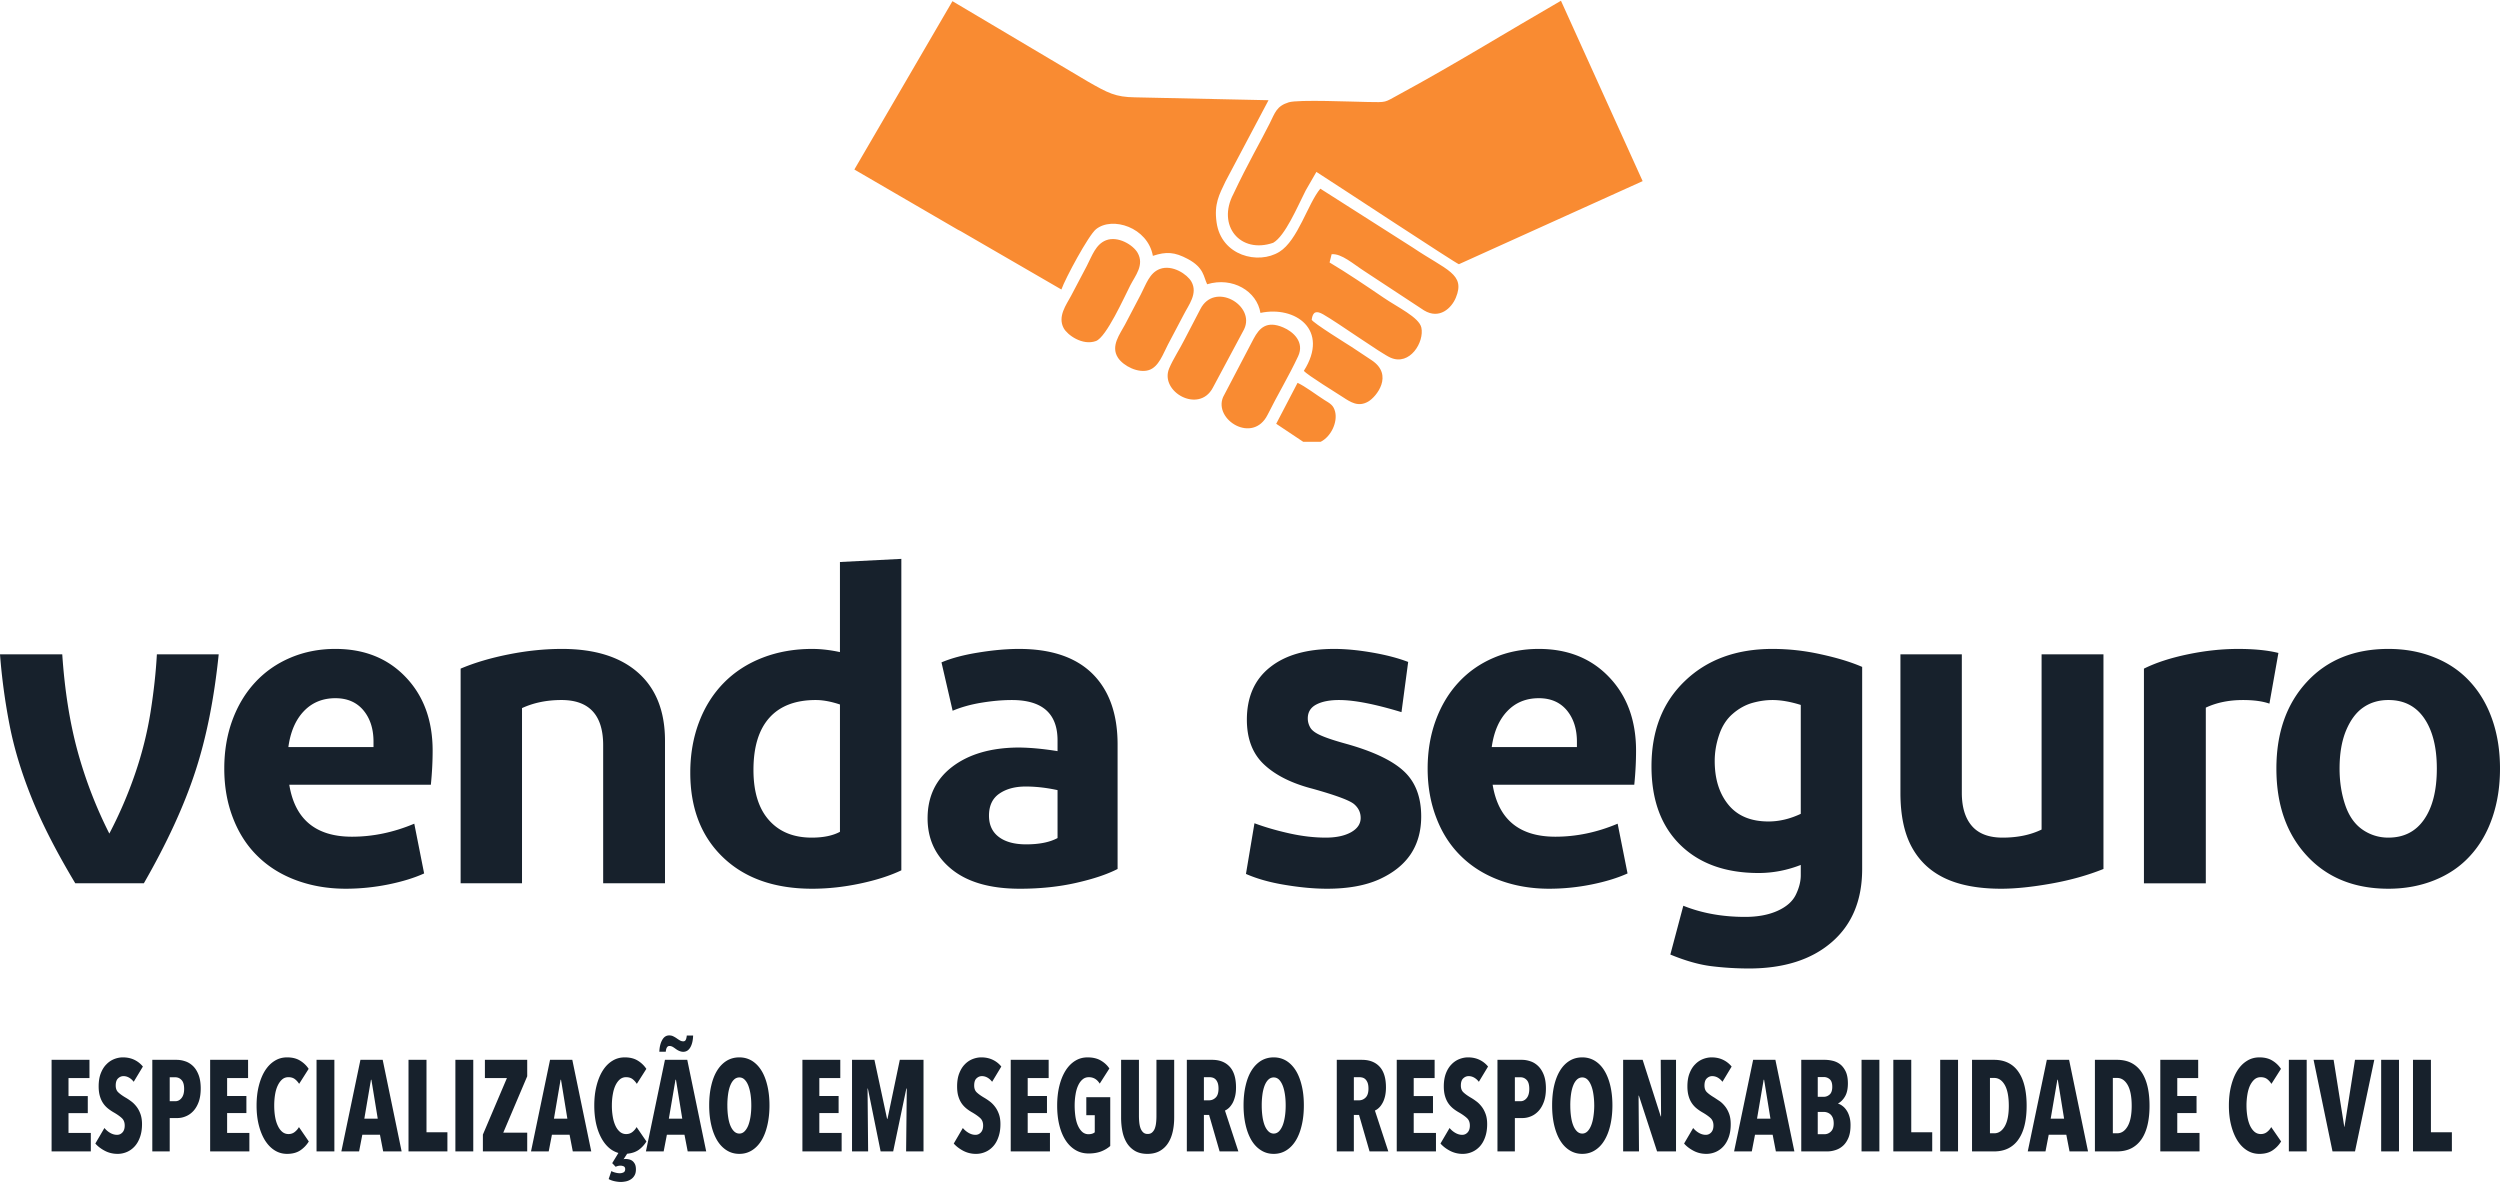
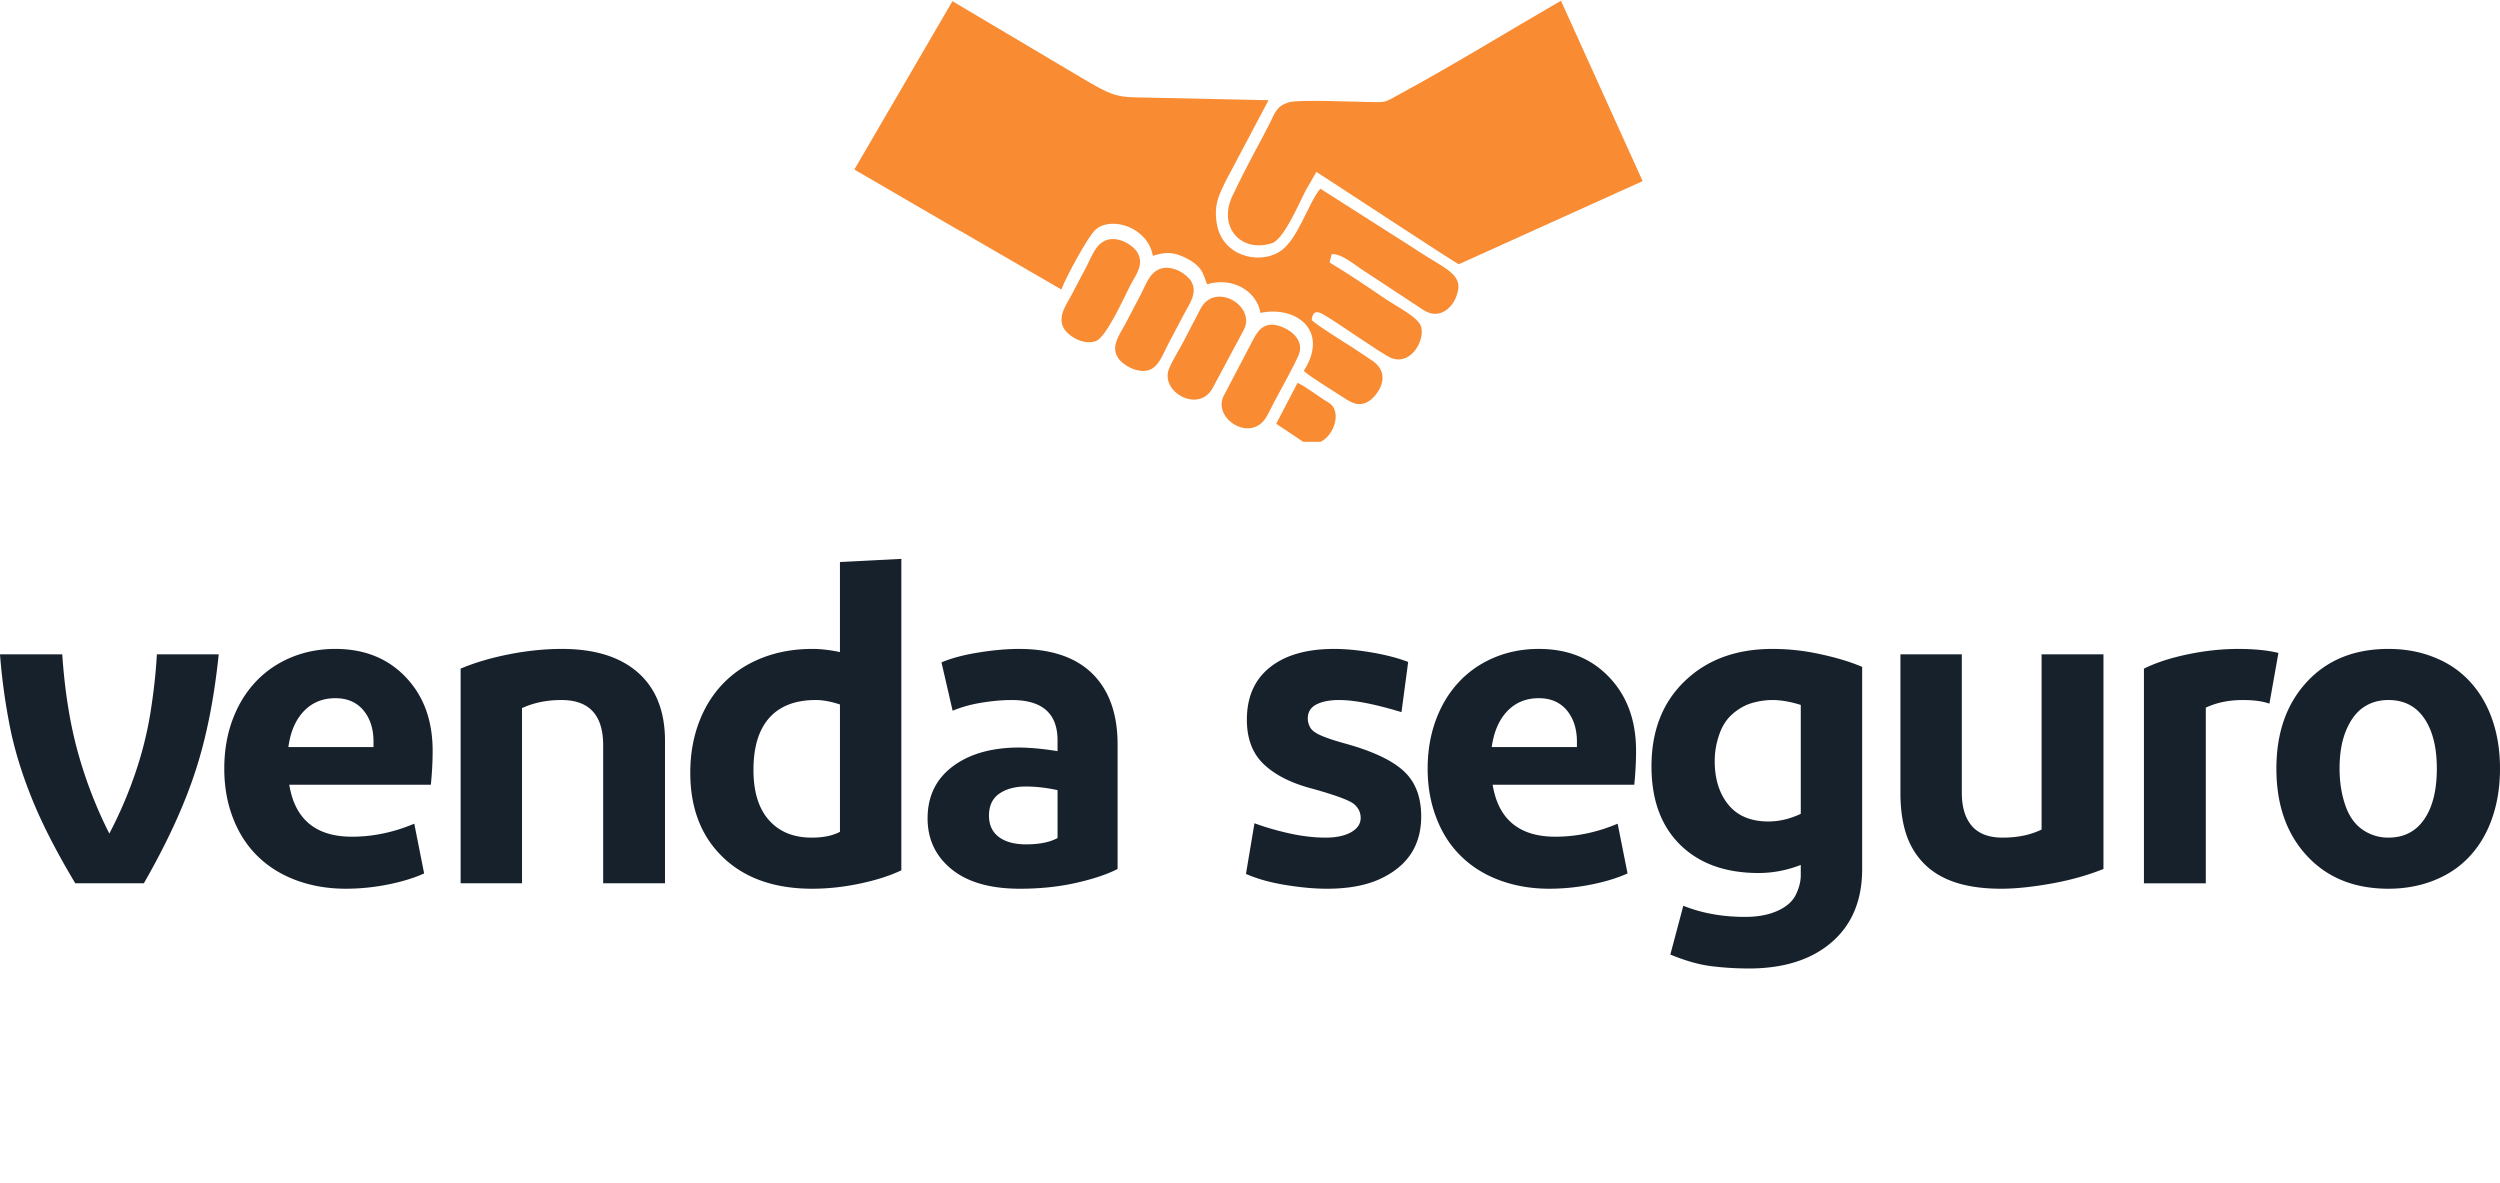
<svg xmlns="http://www.w3.org/2000/svg" width="520" height="246" viewBox="0 0 520 245.69" shape-rendering="geometricPrecision" image-rendering="optimizeQuality" fill-rule="evenodd">
  <path d="M12.95 135.94c.5 7.46 1.56 14.16 3.17 20.09a91.6 91.6 0 0 0 6.62 17.2 88.48 88.48 0 0 0 5.36-12.45c1.46-4.25 2.53-8.54 3.22-12.86.68-4.32 1.11-8.31 1.31-11.98h12.86c-.94 9.2-2.56 17.36-4.9 24.47-2.33 7.12-5.89 14.84-10.67 23.16H15.66c-3.98-6.64-7.03-12.61-9.13-17.89-2.12-5.28-3.64-10.35-4.57-15.19A127.29 127.29 0 0 1 0 135.94h12.95 0zm73.22 35.23l2.05 10.35c-2.05.93-4.54 1.7-7.45 2.29-2.93.59-5.88.89-8.86.89-3.67 0-7.07-.58-10.21-1.73s-5.83-2.81-8.06-4.99c-2.24-2.17-3.96-4.83-5.17-7.97-1.22-3.14-1.82-6.57-1.82-10.3 0-3.6.55-6.95 1.67-10.02 1.13-3.08 2.71-5.71 4.76-7.92s4.5-3.92 7.36-5.13 5.97-1.82 9.32-1.82c6.03 0 10.91 1.96 14.64 5.88 3.73 3.91 5.59 9.01 5.59 15.29 0 2.23-.12 4.59-.37 7.08H60.17c1.17 7.2 5.52 10.81 13.04 10.81 4.35 0 8.67-.9 12.96-2.71zm-16.41-26.1c-2.66 0-4.86.91-6.57 2.71s-2.78 4.29-3.21 7.46h17.71v-1.12c0-2.67-.7-4.85-2.1-6.53-1.4-1.67-3.34-2.52-5.83-2.52zm38.82 38.5H95.81v-44.65c2.92-1.24 6.28-2.23 10.07-2.98s7.46-1.12 11-1.12c6.83 0 12.12 1.65 15.84 4.94 3.73 3.3 5.6 8.02 5.6 14.18v29.63h-12.86v-28.71c0-6.27-2.9-9.41-8.67-9.41-3.05 0-5.78.56-8.21 1.68v36.44zm78.9-2.7c-2.35 1.12-5.21 2.04-8.57 2.75-3.35.71-6.68 1.08-9.97 1.08-7.83 0-14.02-2.18-18.55-6.53-4.54-4.35-6.81-10.22-6.81-17.62 0-3.79.61-7.29 1.82-10.49s2.94-5.93 5.17-8.2c2.24-2.27 4.93-4.01 8.07-5.22 3.13-1.21 6.57-1.82 10.3-1.82 1.8 0 3.72.22 5.77.66v-18.74l12.77-.65v64.78h0zm-30.76-20.88c0 4.54 1.07 8.02 3.22 10.44 2.15 2.43 5.11 3.64 8.9 3.64 2.43 0 4.38-.41 5.87-1.21v-26.48c-1.85-.62-3.54-.93-5.03-.93-4.22 0-7.44 1.23-9.64 3.68-2.21 2.46-3.32 6.08-3.32 10.86zm56.72 15.48c2.74 0 4.91-.44 6.53-1.31v-9.97c-2.3-.5-4.51-.75-6.62-.75-2.24 0-4.07.5-5.5 1.49s-2.14 2.52-2.14 4.57c0 1.92.68 3.4 2.05 4.43 1.36 1.03 3.26 1.54 5.68 1.54zm19.02 5.12c-2.18 1.12-5.05 2.08-8.63 2.89-3.57.81-7.47 1.22-11.7 1.22-6.15 0-10.88-1.36-14.2-4.06-3.33-2.71-4.99-6.23-4.99-10.58 0-4.54 1.71-8.11 5.12-10.72 3.42-2.61 7.96-3.95 13.61-4.01 2.42 0 5.19.25 8.3.75v-2.24c0-5.59-3.17-8.39-9.51-8.39-1.98 0-4.1.19-6.34.56s-4.22.93-5.97 1.67l-2.32-10.06c2.05-.87 4.61-1.56 7.69-2.05 3.07-.5 5.88-.75 8.43-.75 6.71 0 11.81 1.73 15.29 5.17 3.47 3.45 5.22 8.35 5.22 14.69v25.91zm60.44-43.06l-1.39 10.44c-5.53-1.68-9.85-2.52-12.96-2.52-1.99 0-3.57.31-4.75.93-1.19.62-1.78 1.59-1.78 2.89 0 .69.18 1.32.52 1.91s1.07 1.14 2.19 1.63c1.12.5 2.79 1.06 5.03 1.68 5.66 1.56 9.71 3.45 12.16 5.69 2.46 2.23 3.69 5.4 3.69 9.5 0 3.05-.74 5.66-2.19 7.84-1.46 2.17-3.64 3.91-6.53 5.22-2.89 1.3-6.51 1.96-10.86 1.96-2.67 0-5.59-.27-8.76-.8-3.17-.52-5.87-1.29-8.11-2.28l1.77-10.54c2.18.81 4.58 1.51 7.23 2.1 2.64.59 5.17.89 7.6.89 2.17 0 3.93-.38 5.26-1.12 1.33-.75 2-1.74 2-2.98 0-1.12-.45-2.07-1.35-2.85s-3.77-1.85-8.62-3.21c-4.35-1.12-7.72-2.8-10.11-5.04-2.39-2.23-3.59-5.34-3.59-9.32 0-4.72 1.6-8.36 4.8-10.9 3.2-2.56 7.65-3.83 13.37-3.83 2.36 0 4.99.25 7.88.75s5.39 1.15 7.5 1.96h0zm43.57 33.64l2.06 10.35c-2.06.93-4.54 1.7-7.46 2.29a44.58 44.58 0 0 1-8.85.89c-3.67 0-7.07-.58-10.21-1.73s-5.83-2.81-8.06-4.99c-2.24-2.17-3.97-4.83-5.17-7.97-1.22-3.14-1.83-6.57-1.83-10.3 0-3.6.56-6.95 1.68-10.02 1.13-3.08 2.71-5.71 4.76-7.92s4.5-3.92 7.36-5.13 5.97-1.82 9.32-1.82c6.03 0 10.91 1.96 14.64 5.88 3.73 3.91 5.59 9.01 5.59 15.29 0 2.23-.12 4.59-.37 7.08h-29.46c1.18 7.2 5.53 10.81 13.05 10.81 4.35 0 8.67-.9 12.95-2.71zm-16.4-26.1c-2.67 0-4.86.91-6.57 2.71s-2.78 4.29-3.22 7.46H328v-1.12c0-2.67-.71-4.85-2.1-6.53-1.4-1.67-3.34-2.52-5.83-2.52zm67.26 35.52c0 6.52-2.12 11.6-6.35 15.24-4.22 3.64-9.97 5.46-17.24 5.46a64.38 64.38 0 0 1-7.69-.47c-2.58-.31-5.45-1.12-8.62-2.43l2.7-10.15c3.85 1.55 8.14 2.32 12.86 2.32 2.61 0 4.85-.42 6.71-1.25 1.87-.84 3.15-1.96 3.83-3.36s1.03-2.75 1.03-4.06v-2.14c-2.87 1.12-5.79 1.68-8.77 1.68-6.9 0-12.33-1.96-16.31-5.87-3.98-3.92-5.97-9.35-5.97-16.31 0-7.4 2.31-13.32 6.95-17.76 4.63-4.45 10.7-6.67 18.22-6.67 3.36 0 6.73.37 10.11 1.13 3.39.74 6.24 1.61 8.54 2.61v42.03h0zm-30.67-22.46c0 3.73.94 6.76 2.84 9.09s4.68 3.49 8.34 3.49c2.24 0 4.47-.53 6.72-1.59v-22.65c-2.18-.68-4.14-1.02-5.88-1.02-1.37 0-2.76.2-4.19.6-1.43.41-2.79 1.15-4.06 2.25-1.27 1.08-2.22 2.54-2.84 4.37-.63 1.84-.93 3.66-.93 5.46zm80.86 22.46c-3.24 1.3-6.84 2.32-10.81 3.03-3.98.71-7.47 1.08-10.45 1.08-4.72 0-8.6-.72-11.65-2.15s-5.36-3.59-6.94-6.48c-1.59-2.89-2.38-6.66-2.38-11.32v-28.81h12.77v28.81c0 2.98.7 5.28 2.09 6.89 1.4 1.62 3.53 2.43 6.39 2.43 3.11 0 5.81-.56 8.11-1.68v-36.45h12.87v44.65zm8.42-41.67c2.49-1.24 5.54-2.23 9.14-2.98 3.61-.75 7.09-1.12 10.44-1.12 3.36 0 6.16.28 8.39.84l-1.87 10.54c-1.42-.5-3.26-.75-5.49-.75-2.93 0-5.5.53-7.74 1.58v36.54h-12.87v-44.65zM520 159.71c0 3.67-.52 7.05-1.58 10.16s-2.6 5.77-4.62 7.97c-2.01 2.21-4.48 3.9-7.41 5.08-2.92 1.18-6.12 1.78-9.6 1.78-7.08 0-12.74-2.29-16.96-6.86-4.23-4.57-6.34-10.61-6.34-18.13 0-7.46 2.11-13.46 6.34-18.03 4.22-4.57 9.88-6.86 16.96-6.86 3.48 0 6.68.59 9.6 1.78 2.93 1.17 5.4 2.87 7.41 5.08 2.02 2.2 3.56 4.84 4.62 7.92 1.06 3.07 1.58 6.45 1.58 10.11h0zm-33.37 0c0 2.74.39 5.25 1.17 7.56.77 2.29 1.97 4 3.58 5.12a9.29 9.29 0 0 0 5.41 1.68c3.23 0 5.72-1.28 7.46-3.83 1.74-2.54 2.61-6.05 2.61-10.53 0-4.41-.87-7.89-2.61-10.44s-4.23-3.82-7.46-3.82c-1.99 0-3.73.51-5.22 1.54-1.49 1.02-2.68 2.63-3.59 4.8-.9 2.17-1.35 4.81-1.35 7.92h0z" fill="#17212c" fill-rule="nonzero" />
  <path d="M274.7 91.74c2.18-1.1 3.53-4.07 3.01-6.24-.34-1.4-1.07-1.73-2.22-2.45-1.64-1.03-4.04-2.88-5.6-3.57l-4.44 8.51 5.62 3.75h3.63zm-33.45-35.95c-2.17.81-2.87 3.21-3.98 5.33L234 67.36c-1.03 1.95-3.04 4.46-1.47 6.88 1.13 1.74 4.24 3.3 6.45 2.58 2.05-.67 2.93-3.36 3.94-5.28l3.29-6.24c1.03-2.04 2.98-4.4 1.61-6.86-.84-1.51-3.94-3.62-6.57-2.65zm17.52 12.55c2.43-4.98-6.18-10-9.11-4.17-1.11 2.22-2.21 4.16-3.26 6.26-.99 1.98-2.38 4.07-3.21 6.03-2.05 4.85 6.17 9.5 9.07 4.05l6.51-12.17zm11.24 5.61c1.39-2.97-1.03-5.13-3.12-6.01-3.42-1.45-4.94.12-6.13 2.35l-6.35 12.13c-2.04 4.73 6.19 9.83 9.25 3.7 2.02-4.07 4.41-8.02 6.35-12.17zm-39.95-24.13c-2.14.83-2.9 3.19-4 5.33l-3.28 6.23c-1 1.87-2.82 4.28-1.55 6.69.77 1.45 3.93 3.72 6.72 2.71 2.17-.78 5.91-9.17 7.16-11.6 1.02-1.99 2.95-4.21 1.52-6.74-.94-1.66-4.1-3.57-6.57-2.62zm-30.26-1.91l20.97 12.15c.81-2.3 5.62-11.26 7.2-12.54 3.38-2.73 10.75-.4 11.83 5.54 2.8-.92 4.51-.81 7.26.65 3.41 1.82 3.27 3.74 4.03 5.26 5.28-1.61 10.36 1.44 11.08 5.96 7.27-1.55 14.43 3.53 9.03 12.05.75.9 6.74 4.56 8.2 5.52 1.53 1 3.14 2.06 5.19.87 1.71-.99 5.34-5.52.73-8.59l-4.16-2.76c-.48-.32-8.17-5.07-8.33-5.68.23-1.72.99-1.91 2.39-1.11 3.14 1.79 12.06 8.16 14.01 9.01 4.02 1.77 7.07-3.27 6.41-6.27-.48-2.13-4.93-4.2-7.9-6.24-3.55-2.42-7.58-5.14-11.19-7.29l.43-1.72c2.06-.18 4.5 2.04 6.85 3.55l12.36 8.13c3.22 1.96 5.74-.48 6.63-2.65 2.04-4.94-1.97-5.7-8.94-10.4l-19.25-12.26c-2.58 3.06-4.68 10.76-8.51 13.13-4.41 2.74-12.1.83-13.07-6.11-.55-3.85.54-5.76 1.84-8.5l8.96-16.92-27.81-.6c-4.01-.06-5.54-.86-9.86-3.34L198.26.18l-.15-.09-20.4 35.01.45.27 21.1 12.27c.18.11.36.19.54.27zm141.87-10.39L303.45 54.8c-.52-.09-25.04-16.26-29.64-19.2l-2.23 3.87c-1.77 3.48-4.26 9.44-6.76 10.88-6.87 2.36-11.74-3.59-8.27-10.16 2.98-6.33 5.57-10.72 7.54-14.66 1.12-2.24 1.42-3.62 3.99-4.41 1.98-.6 13.49-.1 16.4-.06 4.08.07 3.36.15 6.46-1.53C302.68 13.17 313.3 6.56 324.68 0l16.99 37.52z" fill="#f98b32" />
-   <path d="M10.73 239.34h8.16v-3.85h-4.64v-4.12h4.01v-3.55h-4.01v-3.74h4.36v-3.79h-7.88v19.05zm17.08-14.48l1.91-3.17c-.48-.59-1.07-1.06-1.77-1.4-.71-.34-1.51-.51-2.4-.51-.6 0-1.2.12-1.79.35a4.57 4.57 0 0 0-1.61 1.08c-.49.48-.88 1.1-1.18 1.87-.3.76-.45 1.67-.45 2.73 0 .79.09 1.47.26 2.04s.4 1.08.7 1.51.64.79 1.04 1.1a9.68 9.68 0 0 0 1.25.83c.71.42 1.25.81 1.62 1.17.37.37.55.87.55 1.5 0 .61-.15 1.08-.46 1.42s-.68.51-1.13.51c-.48 0-.95-.13-1.41-.39s-.86-.6-1.22-1.03l-1.89 3.23c.49.57 1.14 1.07 1.95 1.5s1.7.65 2.68.65c.67 0 1.3-.13 1.92-.39A4.7 4.7 0 0 0 28 238.3c.47-.51.84-1.15 1.12-1.94.28-.78.42-1.68.42-2.7 0-.82-.12-1.54-.34-2.14s-.5-1.11-.84-1.54-.71-.8-1.12-1.09a11.06 11.06 0 0 0-1.16-.77c-.66-.39-1.16-.76-1.5-1.09s-.51-.79-.51-1.39c0-.7.17-1.2.5-1.5.33-.31.7-.46 1.12-.46.4 0 .78.1 1.15.31a3.19 3.19 0 0 1 .97.87zm13.94 1.4c0-1.13-.15-2.08-.45-2.85s-.69-1.38-1.17-1.84c-.49-.46-1.02-.79-1.62-.98a5.47 5.47 0 0 0-1.76-.3h-5.07v19.05h3.62v-6.94h1.59c.6 0 1.19-.12 1.77-.37.59-.24 1.11-.61 1.57-1.11s.83-1.14 1.11-1.91c.27-.77.41-1.69.41-2.75zm-3.45.08c0 .83-.18 1.46-.54 1.9-.35.44-.78.66-1.29.66H35.3v-4.98h1.17c.51 0 .94.19 1.29.57.36.37.54.99.54 1.85zm5.41 13h8.16v-3.85h-4.63v-4.12h4.01v-3.55h-4.01v-3.74h4.36v-3.79h-7.89v19.05zm20.52-2.07h0l-2.05-2.99c-.22.39-.51.73-.88 1.02s-.8.43-1.29.43-.92-.15-1.29-.45c-.37-.31-.68-.73-.93-1.27-.26-.54-.45-1.17-.57-1.88-.12-.72-.18-1.49-.18-2.32 0-.82.06-1.6.18-2.32.12-.73.31-1.36.57-1.89.25-.52.56-.94.92-1.25.36-.3.78-.45 1.28-.45.52 0 .95.12 1.3.37.34.25.66.59.93 1.02l1.98-3.12c-.44-.68-1.03-1.25-1.76-1.7-.73-.46-1.64-.69-2.73-.69-.95 0-1.82.24-2.59.73-.78.48-1.44 1.16-2 2.04-.55.88-.98 1.94-1.29 3.18-.31 1.23-.46 2.6-.46 4.08 0 1.47.15 2.82.46 4.05s.74 2.29 1.29 3.18c.56.88 1.22 1.58 2 2.07.77.49 1.64.74 2.59.74 1.12 0 2.04-.25 2.77-.74a6.02 6.02 0 0 0 1.75-1.84zm1.61 2.07h3.71v-19.05h-3.71v19.05zm13.86 0h3.84l-3.94-19.05h-4.63L71 239.34h3.69l.67-3.47h3.67l.67 3.47zm-2.45-14.91l1.32 8.1h-2.79l1.38-8.1h.09zm7.72 14.91h8.09v-3.98h-4.35v-15.07h-3.74v19.05zm9.75 0h3.72v-19.05h-3.72v19.05zm5.72 0h9.22v-3.9h-4.98l4.98-11.73v-3.42h-8.8v3.79h4.58l-5 11.76v3.5zm18.7 0h3.84l-3.94-19.05h-4.63l-3.96 19.05h3.68l.67-3.47h3.67l.67 3.47zm-2.45-14.91l1.32 8.1h-2.79l1.38-8.1h.09zm17.77 12.84h0l-2.05-2.99a3.38 3.38 0 0 1-.87 1.02c-.37.29-.8.43-1.29.43a1.95 1.95 0 0 1-1.29-.45c-.37-.31-.69-.73-.94-1.27s-.44-1.17-.56-1.88a13.05 13.05 0 0 1-.19-2.32c0-.82.06-1.6.19-2.32.12-.73.31-1.36.56-1.89.25-.52.56-.94.92-1.25a1.96 1.96 0 0 1 1.28-.45c.53 0 .96.12 1.31.37.34.25.65.59.93 1.02l1.98-3.12a5.61 5.61 0 0 0-1.76-1.7c-.73-.46-1.64-.69-2.73-.69-.96 0-1.82.24-2.6.73-.77.48-1.44 1.16-1.99 2.04s-.98 1.94-1.29 3.18c-.31 1.23-.46 2.6-.46 4.08 0 1.3.12 2.5.35 3.61.24 1.11.58 2.09 1.02 2.94.44.86.96 1.56 1.58 2.13a5.1 5.1 0 0 0 2.07 1.17l-1.29 2.12.72.76c.13-.07.3-.13.49-.18.19-.04.37-.06.52-.06a1.69 1.69 0 0 1 .65.14c.21.1.32.3.32.58 0 .34-.12.57-.36.69-.24.11-.49.17-.75.17a3.84 3.84 0 0 1-.89-.12c-.33-.08-.62-.19-.88-.33l-.56 1.66c.36.2.77.35 1.24.45s.9.15 1.3.15c.31 0 .64-.04 1.01-.11s.71-.21 1.03-.41a2.3 2.3 0 0 0 .78-.8c.21-.34.31-.77.31-1.29 0-.43-.06-.79-.19-1.07-.13-.27-.3-.49-.5-.66-.2-.16-.42-.27-.65-.33-.24-.06-.48-.1-.71-.1h-.26a.66.66 0 0 0-.27.06l.76-1.16c.99-.09 1.8-.37 2.44-.83.63-.47 1.16-1.04 1.57-1.72zm8.58 2.07h3.85l-3.94-19.05h-4.64l-3.96 19.05h3.69l.67-3.47h3.66l.67 3.47zm-2.44-14.91l1.31 8.1h-2.79l1.38-8.1h.1zm3.57-9.2h-1.32c-.04.43-.12.74-.23.93-.1.19-.27.28-.5.28a1.31 1.31 0 0 1-.56-.12c-.17-.08-.42-.23-.76-.47a5.35 5.35 0 0 0-.82-.48c-.23-.11-.5-.16-.79-.16-.62 0-1.1.32-1.45.95-.36.64-.56 1.45-.6 2.44h1.34c.07-.79.33-1.19.75-1.19a1.35 1.35 0 0 1 .55.11c.16.07.41.23.75.48.57.42 1.09.62 1.59.62.61 0 1.1-.3 1.46-.91s.56-1.44.59-2.48zm15.88 14.53c0-1.51-.15-2.87-.44-4.1s-.7-2.28-1.24-3.15-1.2-1.54-1.97-2.02c-.78-.47-1.65-.71-2.62-.71-.98 0-1.86.24-2.64.71-.77.48-1.43 1.15-1.97 2.02s-.95 1.92-1.23 3.15c-.29 1.23-.43 2.59-.43 4.1s.15 2.88.44 4.13.71 2.31 1.24 3.19c.54.88 1.2 1.56 1.97 2.04.78.49 1.65.73 2.62.73s1.84-.24 2.62-.73c.77-.48 1.43-1.16 1.97-2.04s.95-1.94 1.24-3.19.44-2.62.44-4.13zm-3.78 0c0 .83-.05 1.6-.16 2.31-.11.72-.27 1.34-.47 1.86-.21.52-.47.93-.78 1.24-.3.3-.66.46-1.08.46-.41 0-.78-.16-1.09-.46-.32-.31-.58-.72-.79-1.24s-.36-1.14-.46-1.86c-.1-.71-.15-1.48-.15-2.31a16.56 16.56 0 0 1 .15-2.3c.1-.71.25-1.32.46-1.84s.47-.93.79-1.23a1.56 1.56 0 0 1 1.09-.44c.42 0 .78.15 1.08.44.31.3.57.71.78 1.23.2.52.36 1.13.47 1.84s.16 1.48.16 2.3zm10.63 9.58h8.16v-3.85h-4.64v-4.12h4.01v-3.55h-4.01v-3.74h4.36v-3.79h-7.88v19.05zm21.57 0h3.62v-19.05h-4.93l-2.56 12.27h-.09l-2.63-12.27h-4.66v19.05h3.35l-.12-13.08h.07l2.65 13.08h2.61l2.74-13.08h.09l-.14 13.08zm17.89-14.48l1.91-3.17c-.47-.59-1.06-1.06-1.77-1.4s-1.51-.51-2.4-.51c-.6 0-1.19.12-1.79.35a4.57 4.57 0 0 0-1.61 1.08c-.48.48-.87 1.1-1.17 1.87-.3.76-.45 1.67-.45 2.73 0 .79.08 1.47.25 2.04s.4 1.08.7 1.51.65.79 1.04 1.1.81.58 1.26.83c.7.42 1.24.81 1.61 1.17.37.37.55.87.55 1.5 0 .61-.15 1.08-.46 1.42s-.68.51-1.13.51c-.47 0-.94-.13-1.4-.39s-.87-.6-1.23-1.03l-1.89 3.23c.5.57 1.15 1.07 1.95 1.5a5.63 5.63 0 0 0 2.69.65c.66 0 1.3-.13 1.91-.39.62-.26 1.16-.65 1.63-1.16s.84-1.15 1.11-1.94c.28-.78.42-1.68.42-2.7 0-.82-.11-1.54-.34-2.14-.22-.6-.5-1.11-.84-1.54a5.44 5.44 0 0 0-1.11-1.09 12.28 12.28 0 0 0-1.17-.77c-.66-.39-1.16-.76-1.5-1.09-.33-.33-.5-.79-.5-1.39 0-.7.16-1.2.49-1.5.33-.31.7-.46 1.12-.46.4 0 .78.1 1.15.31a3.19 3.19 0 0 1 .97.87zm3.87 14.48h8.16v-3.85h-4.63v-4.12h4.01v-3.55h-4.01v-3.74h4.36v-3.79h-7.89v19.05zm20.7-1.13h0v-10.14h-4.98v3.74h1.76v3.55c-.31.27-.74.4-1.3.4a1.9 1.9 0 0 1-1.3-.48c-.36-.33-.66-.76-.9-1.3-.24-.53-.41-1.16-.52-1.88-.1-.72-.16-1.48-.16-2.29 0-.8.06-1.57.18-2.28.11-.72.29-1.35.54-1.89.24-.53.55-.96.92-1.27.37-.32.81-.47 1.31-.47.96 0 1.71.44 2.26 1.34l2.01-3.15c-.43-.66-1.02-1.21-1.77-1.65-.74-.44-1.67-.66-2.77-.66-.96 0-1.82.24-2.6.73-.77.48-1.44 1.17-1.99 2.05-.55.89-.98 1.95-1.28 3.18s-.45 2.59-.45 4.07c0 1.49.15 2.85.45 4.07s.73 2.26 1.29 3.13 1.25 1.55 2.05 2.03c.81.49 1.73.73 2.76.73 1 0 1.86-.15 2.6-.43.74-.29 1.37-.67 1.89-1.13zm13.3-5.92h0v-12h-3.69v11.62c0 .54-.02 1.04-.08 1.51a4.71 4.71 0 0 1-.28 1.2c-.14.33-.33.59-.56.79s-.53.3-.9.3-.67-.1-.9-.3-.41-.46-.55-.79c-.14-.34-.23-.73-.29-1.2-.05-.47-.08-.97-.08-1.51v-11.62h-3.71v12c0 1.06.1 2.04.29 2.96.19.91.51 1.71.94 2.39a4.97 4.97 0 0 0 1.7 1.62c.69.39 1.54.59 2.53.59 1 0 1.86-.2 2.56-.59.71-.4 1.29-.94 1.73-1.62.45-.68.77-1.48.98-2.39.21-.92.31-1.9.31-2.96zm9.45 7.05h3.9l-2.79-8.5c.26-.11.53-.29.81-.54.27-.25.52-.58.75-.97.22-.39.4-.87.54-1.43.14-.55.2-1.18.2-1.88 0-1.9-.43-3.33-1.31-4.29s-2.1-1.44-3.69-1.44h-5.23v19.05h3.55v-7.59h1.08l2.19 7.59zm-.23-13.08c0 .86-.19 1.49-.58 1.87-.4.39-.85.58-1.38.58h-1.08v-4.81h1.15a2.5 2.5 0 0 1 .66.09c.22.06.43.18.61.36.19.18.33.43.45.73.11.31.17.7.17 1.18zm17.75 3.5c0-1.51-.14-2.87-.44-4.1-.29-1.23-.7-2.28-1.24-3.15s-1.2-1.54-1.97-2.02c-.78-.47-1.65-.71-2.62-.71-.98 0-1.86.24-2.64.71-.77.48-1.43 1.15-1.97 2.02s-.95 1.92-1.23 3.15c-.29 1.23-.43 2.59-.43 4.1s.15 2.88.44 4.13.71 2.31 1.24 3.19c.54.88 1.2 1.56 1.98 2.04.77.49 1.64.73 2.61.73s1.84-.24 2.62-.73c.77-.48 1.43-1.16 1.97-2.04s.95-1.94 1.24-3.19c.3-1.25.44-2.62.44-4.13zm-3.78 0c0 .83-.05 1.6-.16 2.31-.11.72-.26 1.34-.47 1.86s-.47.93-.77 1.24c-.31.3-.67.46-1.09.46-.41 0-.78-.16-1.09-.46-.32-.31-.58-.72-.79-1.24-.2-.52-.36-1.14-.46-1.86-.1-.71-.15-1.48-.15-2.31a16.56 16.56 0 0 1 .15-2.3c.1-.71.26-1.32.46-1.84.21-.52.47-.93.79-1.23a1.56 1.56 0 0 1 1.09-.44c.42 0 .78.15 1.09.44.3.3.56.71.77 1.23s.36 1.13.47 1.84.16 1.48.16 2.3zm17.45 9.58h3.9l-2.79-8.5a2.82 2.82 0 0 0 .8-.54c.28-.25.53-.58.75-.97.23-.39.41-.87.55-1.43.13-.55.2-1.18.2-1.88 0-1.9-.43-3.33-1.31-4.29s-2.11-1.44-3.69-1.44h-5.23v19.05h3.55v-7.59h1.08l2.19 7.59zm-.23-13.08c0 .86-.2 1.49-.59 1.87-.39.39-.85.58-1.37.58h-1.08v-4.81h1.15c.22 0 .43.03.66.09a1.43 1.43 0 0 1 .61.36c.18.18.33.43.45.73.11.31.17.7.17 1.18zm5.88 13.08h8.16v-3.85h-4.63v-4.12h4.01v-3.55h-4.01v-3.74h4.35v-3.79h-7.88v19.05zm17.08-14.48l1.91-3.17c-.47-.59-1.07-1.06-1.77-1.4-.71-.34-1.51-.51-2.4-.51-.6 0-1.19.12-1.79.35a4.57 4.57 0 0 0-1.61 1.08c-.48.48-.88 1.1-1.18 1.87-.29.76-.45 1.67-.45 2.73 0 .79.09 1.47.26 2.04s.4 1.08.7 1.51.65.79 1.04 1.1.81.58 1.26.83c.7.42 1.24.81 1.61 1.17.37.37.55.87.55 1.5 0 .61-.15 1.08-.46 1.42s-.68.51-1.13.51c-.47 0-.94-.13-1.4-.39-.47-.26-.87-.6-1.23-1.03l-1.89 3.23c.5.57 1.14 1.07 1.95 1.5a5.63 5.63 0 0 0 2.69.65c.66 0 1.3-.13 1.91-.39s1.16-.65 1.63-1.16c.46-.51.84-1.15 1.11-1.94.28-.78.42-1.68.42-2.7 0-.82-.11-1.54-.34-2.14-.22-.6-.5-1.11-.84-1.54s-.71-.8-1.12-1.09a11.06 11.06 0 0 0-1.16-.77c-.66-.39-1.16-.76-1.5-1.09s-.51-.79-.51-1.39c0-.7.17-1.2.5-1.5.33-.31.7-.46 1.12-.46.4 0 .78.1 1.15.31a3.19 3.19 0 0 1 .97.87zm13.95 1.4c0-1.13-.15-2.08-.45-2.85s-.7-1.38-1.18-1.84-1.02-.79-1.61-.98c-.59-.2-1.18-.3-1.77-.3h-5.07v19.05h3.62v-6.94h1.59a4.51 4.51 0 0 0 1.78-.37c.58-.24 1.1-.61 1.56-1.11s.83-1.14 1.11-1.91.42-1.69.42-2.75zm-3.46.08c0 .83-.18 1.46-.53 1.9-.36.44-.79.66-1.29.66h-1.18v-4.98h1.18c.5 0 .93.19 1.29.57.35.37.53.99.53 1.85zm17.29 3.42c0-1.51-.15-2.87-.44-4.1s-.71-2.28-1.25-3.15c-.53-.87-1.19-1.54-1.97-2.02-.77-.47-1.65-.71-2.61-.71-.99 0-1.87.24-2.64.71-.78.48-1.44 1.15-1.97 2.02-.54.87-.95 1.92-1.24 3.15-.28 1.23-.42 2.59-.42 4.1s.14 2.88.43 4.13c.3 1.25.71 2.31 1.25 3.19s1.19 1.56 1.97 2.04c.78.49 1.65.73 2.62.73.96 0 1.84-.24 2.61-.73.78-.48 1.44-1.16 1.97-2.04.54-.88.96-1.94 1.25-3.19s.44-2.62.44-4.13zm-3.78 0c0 .83-.06 1.6-.17 2.31-.1.72-.26 1.34-.47 1.86s-.46.93-.77 1.24c-.31.3-.67.46-1.08.46-.42 0-.78-.16-1.1-.46-.31-.31-.58-.72-.78-1.24-.21-.52-.36-1.14-.46-1.86-.1-.71-.15-1.48-.15-2.31a16.56 16.56 0 0 1 .15-2.3c.1-.71.25-1.32.46-1.84.2-.52.47-.93.78-1.23.32-.29.68-.44 1.1-.44.41 0 .77.15 1.08.44.31.3.56.71.77 1.23s.37 1.13.47 1.84c.11.71.17 1.48.17 2.3zm13.07 9.58h3.94v-19.05h-3.18l.07 11.76h-.07l-3.76-11.76h-4.06v19.05h3.3l-.09-11.6h.07l3.78 11.6zm13.6-14.48l1.91-3.17a5.11 5.11 0 0 0-1.78-1.4c-.7-.34-1.5-.51-2.39-.51-.6 0-1.2.12-1.79.35a4.57 4.57 0 0 0-1.61 1.08c-.49.48-.88 1.1-1.18 1.87-.3.76-.45 1.67-.45 2.73 0 .79.09 1.47.26 2.04.16.57.4 1.08.7 1.51s.64.79 1.04 1.1a9.68 9.68 0 0 0 1.25.83c.71.42 1.25.81 1.62 1.17.36.37.55.87.55 1.5 0 .61-.15 1.08-.46 1.42s-.69.51-1.13.51c-.48 0-.95-.13-1.41-.39a4.27 4.27 0 0 1-1.22-1.03l-1.89 3.23c.49.57 1.14 1.07 1.95 1.5.8.43 1.7.65 2.68.65a4.92 4.92 0 0 0 1.92-.39 4.7 4.7 0 0 0 1.62-1.16c.47-.51.84-1.15 1.12-1.94.28-.78.41-1.68.41-2.7 0-.82-.11-1.54-.33-2.14s-.5-1.11-.84-1.54-.71-.8-1.12-1.09l-1.16-.77c-.66-.39-1.16-.76-1.5-1.09s-.51-.79-.51-1.39c0-.7.17-1.2.5-1.5.33-.31.7-.46 1.12-.46a2.31 2.31 0 0 1 1.15.31 3.19 3.19 0 0 1 .97.87zm11.11 14.48h3.85l-3.95-19.05h-4.63l-3.96 19.05h3.68l.67-3.47h3.67l.67 3.47zm-2.45-14.91l1.32 8.1h-2.79l1.38-8.1h.09zm17.98 9.47c0-.66-.07-1.25-.23-1.77-.15-.52-.35-.97-.6-1.33-.24-.37-.52-.67-.83-.9-.3-.24-.61-.4-.92-.49v-.05c.57-.31 1.05-.8 1.44-1.47s.59-1.57.59-2.7c0-1.02-.16-1.86-.47-2.5-.32-.65-.71-1.15-1.18-1.5s-.99-.58-1.55-.71c-.57-.13-1.11-.19-1.62-.19h-4.88v19.05h5.41c.59 0 1.17-.1 1.74-.29a4.11 4.11 0 0 0 1.56-.91c.46-.42.83-.98 1.12-1.67.28-.69.42-1.54.42-2.57zm-3.8-8.01c0 .75-.18 1.29-.54 1.61s-.77.48-1.21.48h-1.27v-4.11h1.24c.48 0 .9.15 1.25.46.35.3.53.82.53 1.56zm.3 7.61c0 .75-.19 1.32-.57 1.69a1.84 1.84 0 0 1-1.37.57h-1.38v-4.63h1.34c.23 0 .46.05.7.14s.45.23.65.41c.19.19.34.43.46.73.11.3.17.66.17 1.09zm5.79 5.84h3.71v-19.05h-3.71v19.05zm6.61 0h8.09v-3.98h-4.36v-15.07h-3.73v19.05zm9.75 0h3.71v-19.05h-3.71v19.05zm17.98-9.47c0-1.47-.13-2.8-.4-3.97s-.68-2.18-1.24-3.01c-.55-.84-1.25-1.48-2.11-1.93-.85-.44-1.86-.67-3.03-.67h-4.58v19.05h4.58c1.17 0 2.18-.23 3.03-.67a5.63 5.63 0 0 0 2.11-1.92c.56-.82.97-1.82 1.24-2.98.27-1.17.4-2.47.4-3.9zm-3.71 0c0 1.85-.28 3.26-.84 4.24-.56.97-1.29 1.46-2.18 1.46h-.9v-11.51h.9c.89 0 1.62.49 2.18 1.46.56.98.84 2.43.84 4.35zm12.63 9.47h3.85l-3.94-19.05h-4.63l-3.97 19.05h3.69l.67-3.47h3.66l.67 3.47zm-2.44-14.91l1.31 8.1h-2.79l1.39-8.1h.09zm19.08 5.44c0-1.47-.13-2.8-.4-3.97s-.68-2.18-1.23-3.01c-.56-.84-1.26-1.48-2.11-1.93-.85-.44-1.86-.67-3.03-.67h-4.59v19.05h4.59c1.17 0 2.18-.23 3.03-.67.85-.45 1.55-1.09 2.11-1.92.55-.82.96-1.82 1.23-2.98.27-1.17.4-2.47.4-3.9zm-3.71 0c0 1.85-.28 3.26-.84 4.24-.56.97-1.29 1.46-2.18 1.46h-.9v-11.51h.9c.89 0 1.62.49 2.18 1.46.56.98.84 2.43.84 4.35zm5.95 9.47h8.16v-3.85h-4.63v-4.12h4.01v-3.55h-4.01v-3.74h4.35v-3.79h-7.88v19.05zm25.13-2.07h0l-2.06-2.99c-.21.39-.5.73-.87 1.02s-.8.43-1.29.43-.92-.15-1.29-.45c-.37-.31-.68-.73-.94-1.27-.25-.54-.44-1.17-.56-1.88-.12-.72-.19-1.49-.19-2.32a14.15 14.15 0 0 1 .19-2.32c.12-.73.31-1.36.56-1.89.26-.52.57-.94.93-1.25.36-.3.78-.45 1.28-.45.52 0 .95.12 1.3.37.34.25.65.59.93 1.02l1.98-3.12c-.44-.68-1.03-1.25-1.76-1.7-.73-.46-1.64-.69-2.73-.69-.95 0-1.82.24-2.59.73-.78.48-1.45 1.16-2 2.04s-.98 1.94-1.29 3.18c-.31 1.23-.46 2.6-.46 4.08 0 1.47.15 2.82.46 4.05s.74 2.29 1.29 3.18c.55.88 1.22 1.58 2 2.07.77.49 1.64.74 2.59.74 1.12 0 2.04-.25 2.76-.74.73-.49 1.31-1.11 1.76-1.84zm1.61 2.07h3.71v-19.05h-3.71v19.05zm13.76 0l4.01-19.05h-4.01l-2.19 13.94h-.04l-2.22-13.94h-4.17l3.94 19.05h4.68zm5.44 0h3.71v-19.05h-3.71v19.05zm6.62 0h8.09v-3.98h-4.36v-15.07h-3.73v19.05z" fill="#17212c" fill-rule="nonzero" />
</svg>